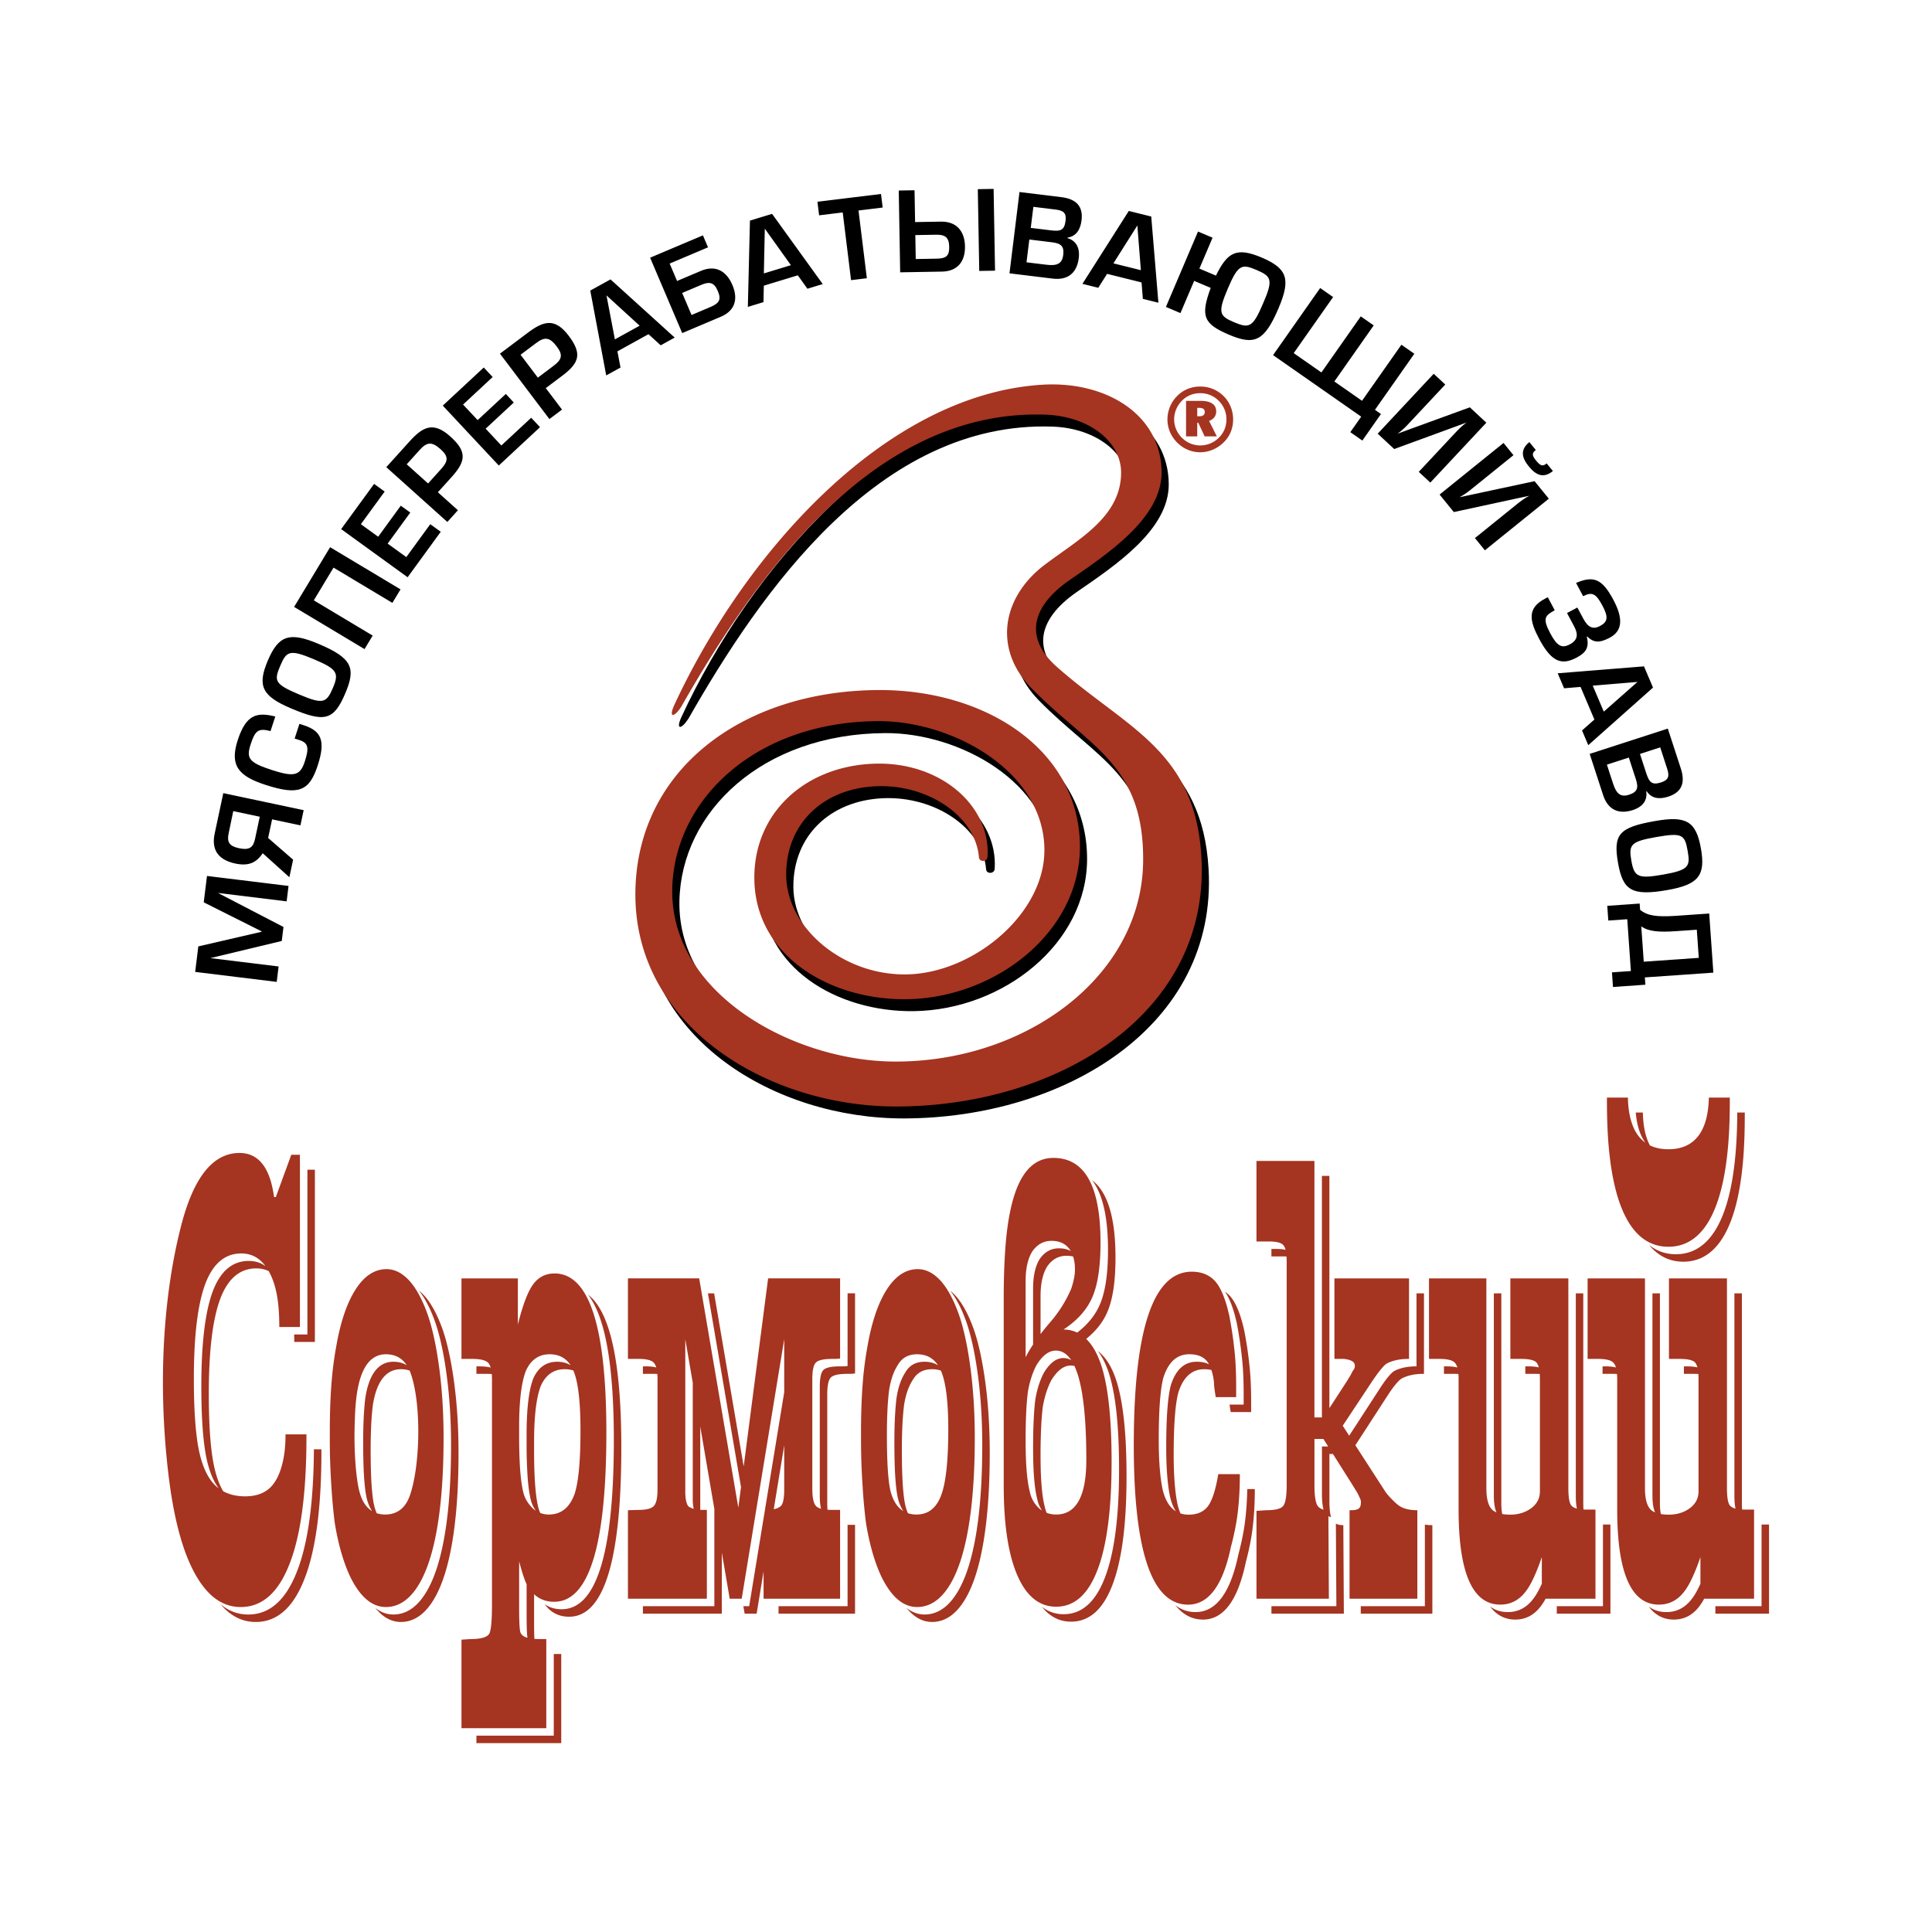
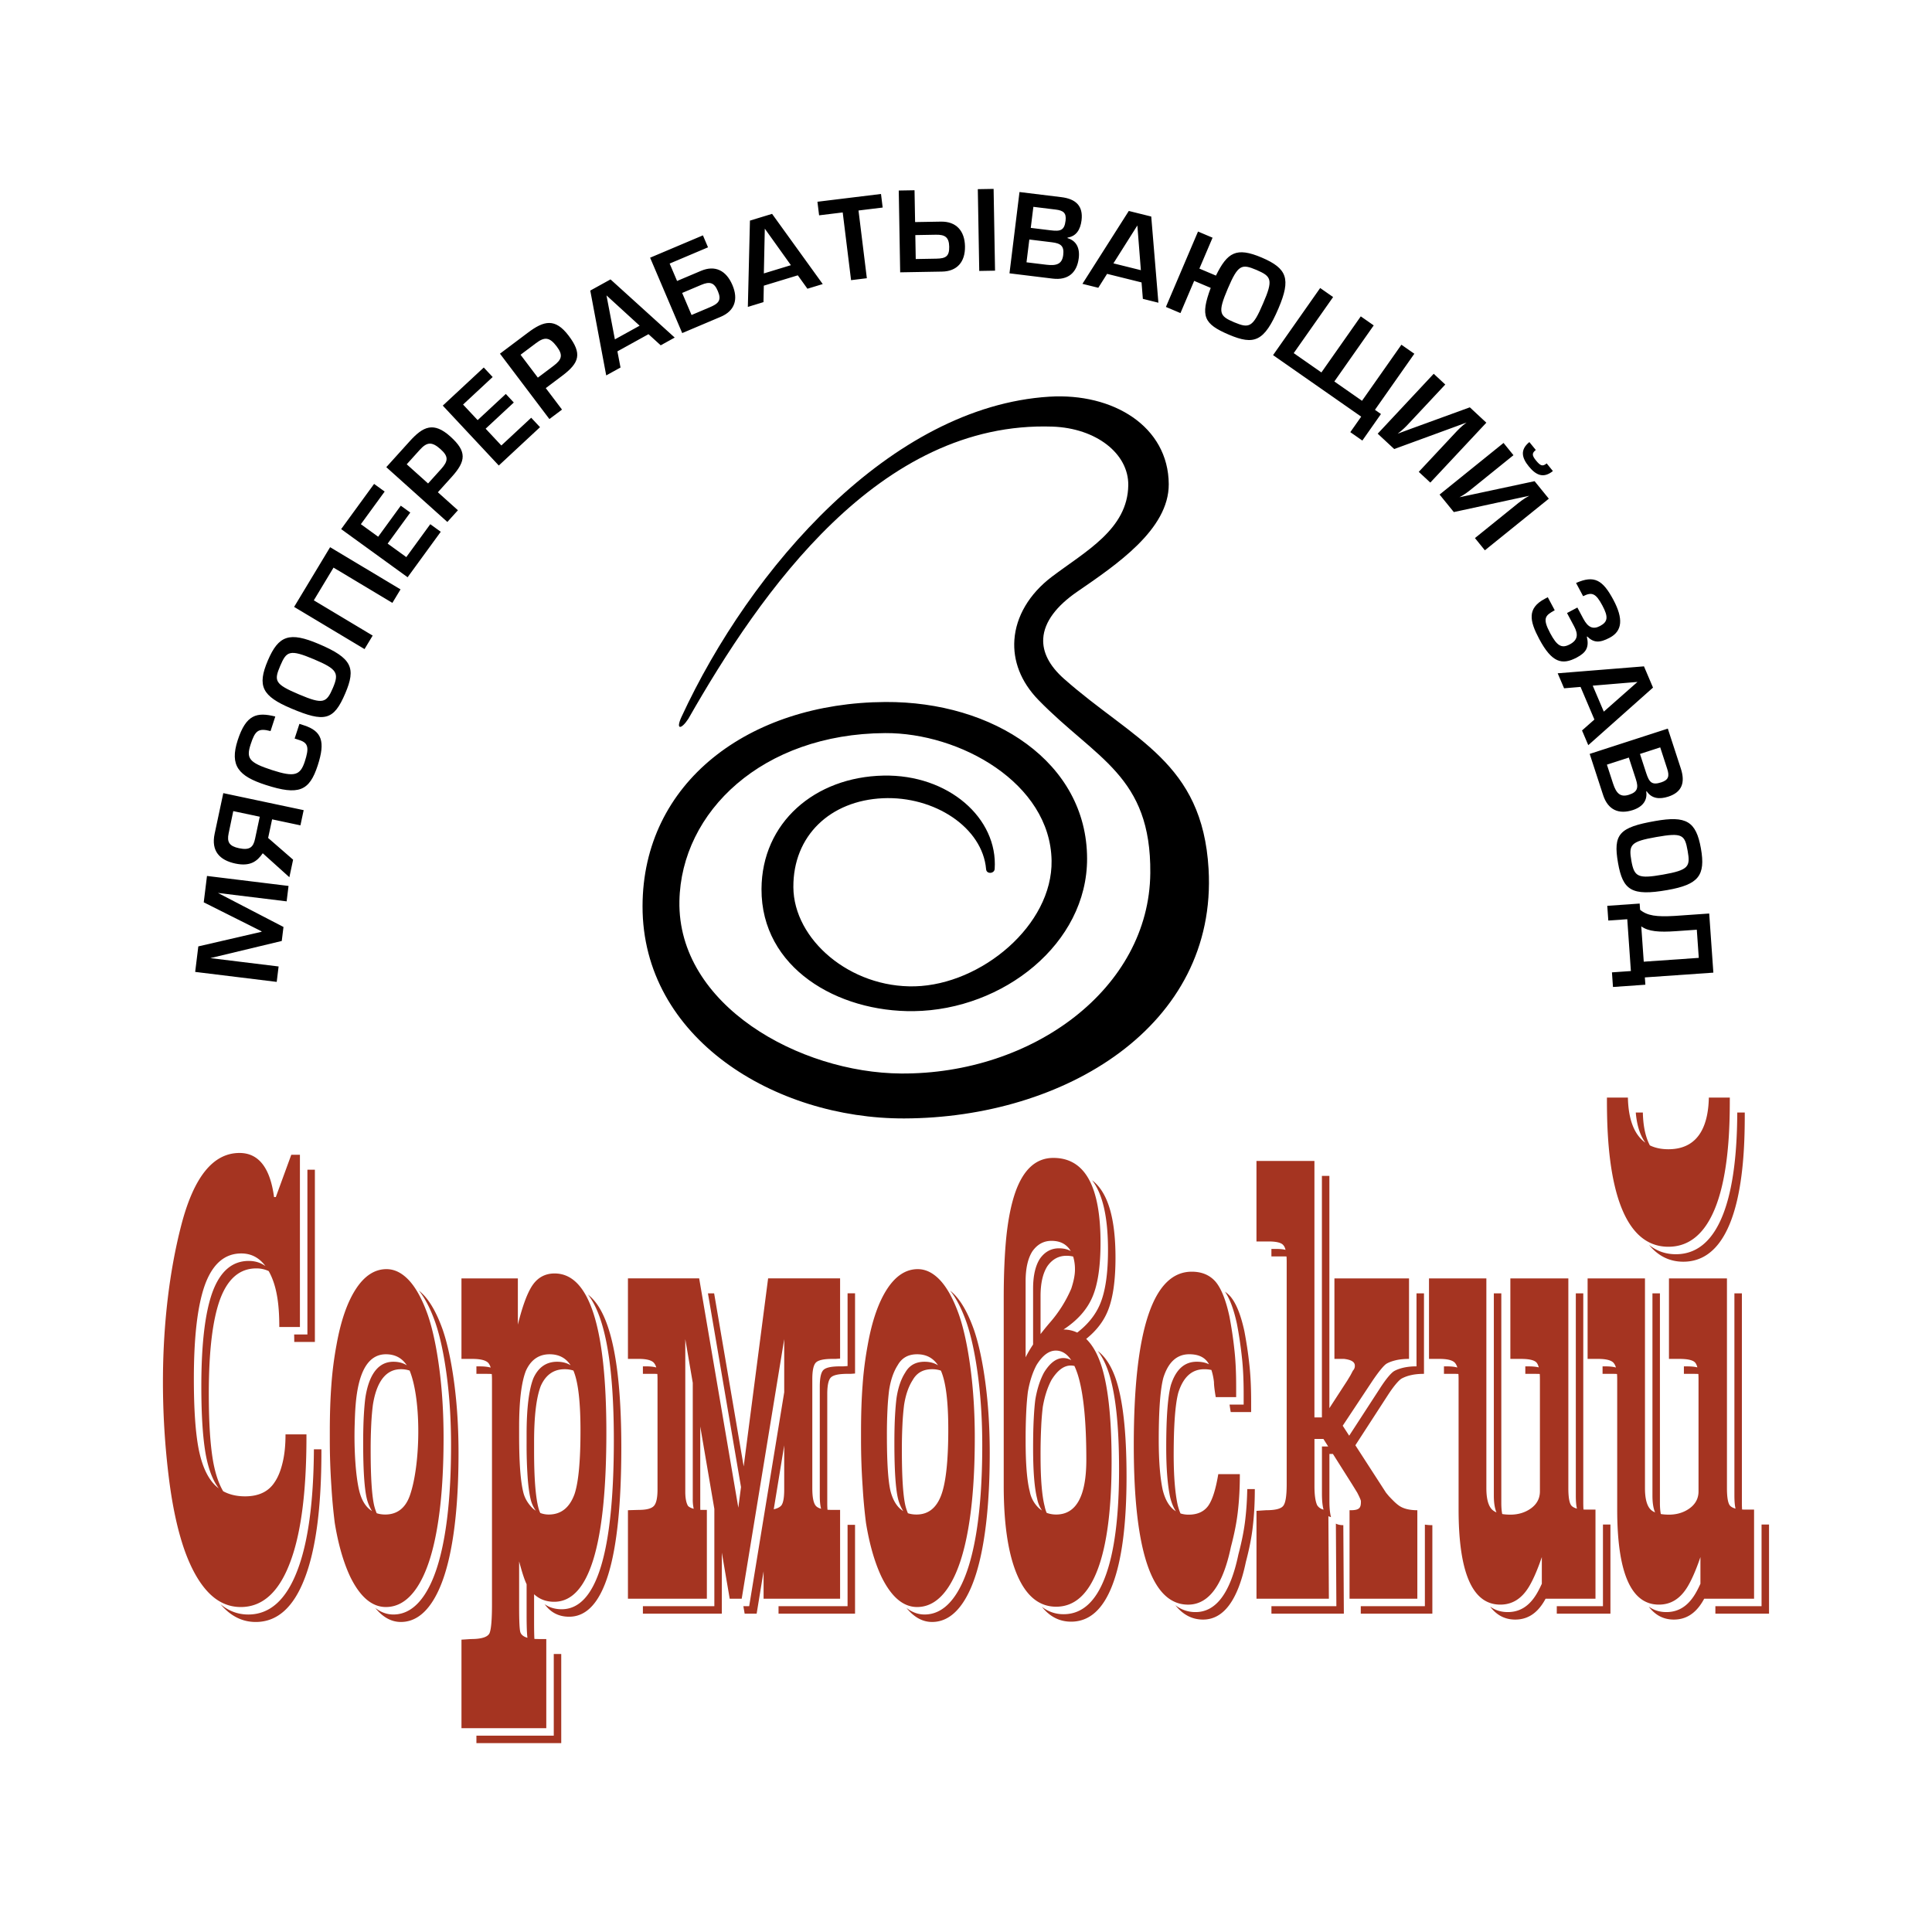
<svg xmlns="http://www.w3.org/2000/svg" width="2500" height="2500" viewBox="0 0 192.756 192.756">
  <g fill-rule="evenodd" clip-rule="evenodd">
    <path fill="#fff" d="M0 0h192.756v192.756H0V0z" />
    <path d="M67.985 71.541c6.9-14.918 20.899-30.972 36.689-31.963 6.396-.402 11.898 2.977 11.932 8.723.027 4.526-5.256 8.065-9.145 10.742-2.021 1.391-3.283 2.99-3.377 4.674-.074 1.31.559 2.67 2.092 4.024 6.936 6.127 13.787 8.28 14.404 18.952.906 15.69-14.398 24.852-30.368 24.893-12.923.034-26.122-8.017-26.105-21.169.016-12.343 10.589-20.3 24.222-20.379 10.789-.062 20.109 6.018 20.13 15.615.021 8.496-8.371 15.102-17.273 15.229-7.625.108-15.242-4.314-15.21-12.181.027-6.625 5.319-11.182 12.168-11.32 6.491-.131 11.437 4.259 11.095 9.316-.033.481-.812.537-.854.032-.348-4.163-5.155-7.328-10.312-7.089-5.229.242-8.949 3.729-8.918 8.875.031 5.215 5.664 10.067 12.148 9.89 6.604-.18 13.724-6.098 13.614-12.548-.131-7.736-9.162-12.76-16.611-12.716-12.247.072-20.348 7.848-20.52 16.755-.201 10.406 12.013 17.142 22.11 17.208 13.13.085 24.763-8.48 24.87-19.991.092-9.725-5.408-11.378-11.156-17.274-1.789-1.835-2.547-3.942-2.404-5.997.16-2.328 1.475-4.588 3.744-6.305 3.348-2.532 7.561-4.734 7.619-9.125.043-3.15-3.197-5.697-7.561-5.849-17.305-.6-29.102 16.479-36.332 29.152-.713 1.093-1.278 1.111-.691-.174z" />
-     <path d="M119.744 38.566c-.893 0-1.695.331-2.295.938a3.32 3.32 0 0 0-.973 2.339c0 .866.34 1.678.963 2.304.635.634 1.439.975 2.305.975.857 0 1.697-.35 2.34-.984.615-.598.945-1.394.945-2.294 0-.884-.338-1.714-.945-2.321a3.257 3.257 0 0 0-2.34-.957zm2.617 3.268c0 .723-.26 1.348-.752 1.831a2.62 2.62 0 0 1-1.855.776c-.697 0-1.34-.268-1.84-.768s-.768-1.152-.768-1.839c0-.688.277-1.349.777-1.857.48-.491 1.115-.75 1.83-.75a2.56 2.56 0 0 1 1.848.769 2.58 2.58 0 0 1 .76 1.838zm-2.572-1.839h-1.455v3.544h1.115v-1.357h.107l.635 1.357h1.213l-.775-1.545c.463-.16.713-.509.713-.955 0-.669-.526-1.044-1.553-1.044zm-.17.696c.393 0 .58.125.58.411 0 .276-.178.428-.518.428h-.232v-.839h.17zM67.27 70.349c6.9-14.918 20.899-30.971 36.689-31.963 6.396-.401 11.898 2.978 11.932 8.723.027 4.527-5.256 8.065-9.145 10.743-2.021 1.391-3.283 2.989-3.377 4.673-.074 1.31.559 2.67 2.092 4.024 6.936 6.128 13.789 8.281 14.404 18.952.906 15.69-14.396 24.853-30.368 24.894-12.923.033-26.122-8.017-26.105-21.17.016-12.343 10.589-20.299 24.222-20.379 10.789-.063 20.109 6.018 20.13 15.615.021 8.496-8.371 15.103-17.273 15.229-7.624.108-15.242-4.315-15.21-12.182.027-6.625 5.319-11.182 12.168-11.32 6.491-.131 11.436 4.259 11.094 9.316-.031.481-.812.537-.854.032-.348-4.163-5.155-7.328-10.312-7.09-5.229.242-8.949 3.729-8.918 8.875.031 5.215 5.665 10.066 12.148 9.891 6.604-.18 13.724-6.099 13.614-12.549-.131-7.736-9.162-12.759-16.611-12.716-12.246.072-20.347 7.848-20.519 16.755-.201 10.405 12.013 17.142 22.109 17.208 13.13.085 24.763-8.48 24.871-19.99.094-9.726-5.408-11.379-11.156-17.274-1.789-1.835-2.545-3.942-2.404-5.997.16-2.329 1.475-4.588 3.744-6.305 3.348-2.532 7.561-4.734 7.619-9.125.043-3.151-3.195-5.698-7.561-5.849-17.304-.6-29.102 16.479-36.332 29.151-.712 1.096-1.278 1.114-.691-.172z" fill="#a53421" />
    <path d="M20.651 87.394l-.324 2.631L26.1 92.92l-.005.043-6.309 1.459-.313 2.545 8.135.996.189-1.538-6.81-.834 7.124-1.71.172-1.397-6.539-3.395 6.854.839.189-1.538-8.136-.996zm9.646-6.565l-.323 1.516-2.826-.599-.396 1.857 2.491 2.168-.373 1.75-2.656-2.392c-.568.828-1.27 1.336-2.726 1.029-1.573-.334-2.442-1.243-2.072-2.982l.862-4.045 8.019 1.698zm-4.38.656l-2.644-.56-.462 2.222c-.187.875.075 1.276 1.038 1.48 1.049.222 1.418-.09 1.595-.922l.473-2.22zm3.479-7.801l.489.158c.874.283.968.772.525 2.132-.453 1.39-1.022 1.584-3.26.859-2.341-.759-2.594-1.185-2.141-2.575.443-1.359.752-1.638 1.983-1.319l.474-1.453c-1.831-.456-2.908-.22-3.747 2.354-.835 2.563.104 3.602 2.789 4.472 3.31 1.072 4.359.609 5.191-1.944.775-2.376.423-3.419-1.367-4l-.458-.148-.478 1.464zm-.346-3.003c3.344 1.415 4.245 1.204 5.399-1.507 1.073-2.521.696-3.51-2.659-4.93-2.891-1.224-3.992-.871-5.069 1.659-1.086 2.55-.562 3.555 2.329 4.778zm.785-1.398c-2.438-1.032-2.516-1.349-1.875-2.856.62-1.456.929-1.68 3.367-.649 2.327.985 2.522 1.364 1.881 2.871-.642 1.505-.996 1.64-3.373.634zm3.1-14.689l-3.591 5.957 7.026 4.209.812-1.347-5.872-3.518 1.967-3.264 5.872 3.518.812-1.347-7.026-4.208zm3.069-2.294l2.374-3.257-1.054-.763-3.287 4.51 6.631 4.803 3.306-4.537-1.045-.756-2.393 3.283-1.859-1.347 2.257-3.098-.947-.686-2.257 3.098-1.726-1.25zm8.628-.224l1.055-1.167-2-1.796 1.376-1.524c1.442-1.597 1.532-2.544-.135-4.041-1.667-1.496-2.711-1.009-4.051.475l-2.336 2.586 6.091 5.467zm-1.922-3.84l-2.131-1.913 1.297-1.436c.717-.794 1.21-.851 2.088-.062.805.722.759 1.181.042 1.975l-1.296 1.436zm3.49-7.874l2.953-2.746-.888-.95-4.089 3.802 5.589 5.977 4.113-3.825-.88-.941-2.978 2.768-1.567-1.676 2.809-2.612-.798-.854-2.809 2.611-1.455-1.554zm8.614 1.449l1.259-.945-1.62-2.143 1.643-1.235c1.721-1.293 1.991-2.206.641-3.992-1.351-1.786-2.468-1.507-4.067-.305l-2.788 2.095 4.932 6.525zm-1.152-4.134l-1.726-2.283 1.547-1.162c.856-.644 1.351-.606 2.062.335.652.862.52 1.304-.336 1.947l-1.547 1.163zm11.039-4.335l1.218 1.11 1.397-.772-6.404-5.804-2.02 1.116 1.591 8.464 1.426-.788-.309-1.613 3.101-1.713zm-.884-.847l-2.469 1.365-.839-4.389 3.308 3.024zm4.248.737l3.848-1.628c1.39-.588 1.771-1.733 1.159-3.169-.616-1.447-1.723-2.009-3.133-1.412l-2.387 1.01-.74-1.737 3.828-1.62-.509-1.194-5.269 2.229 3.203 7.521zm.932-1.804l-.937-2.2 1.894-.802c.836-.354 1.301-.267 1.667.622.373.874.115 1.22-.781 1.599l-1.843.781zm10.601-3.959l.96 1.338 1.527-.465-5.054-7.005-2.208.673-.209 8.609 1.559-.476.034-1.642 3.391-1.032zm-.688-1.012l-2.7.823.095-4.467 2.605 3.644zm6.001 1.495l1.575-.193-.832-6.757 2.411-.295-.167-1.354-6.343.776.167 1.354 2.356-.288.833 6.757zm4.9-.782l4.18-.073c1.488-.026 2.314-.957 2.287-2.517-.027-1.56-.886-2.494-2.396-2.468l-2.582.044-.056-3.174-1.575.027.142 8.161zm1.553-1.326l-.042-2.389 2.058-.036c.908-.016 1.307.25 1.323 1.199.016.949-.33 1.173-1.282 1.189l-2.057.037zm7.769-6.998l-1.576.027.143 8.159 1.576-.027-.143-8.159zm3.967 1.79l2.236.274c.76.093 1.072.34.977 1.108-.119.975-.508 1.082-1.496.96l-1.977-.241.26-2.101zm-.403 3.26l2.258.277c.902.11 1.232.392 1.123 1.269-.109.899-.652 1.097-1.686.97l-1.977-.241.282-2.275zm-1.98 3.374l4.301.526c1.574.193 2.434-.614 2.611-2.043.127-1.04-.271-1.748-1.123-1.995l.008-.055c.854-.126 1.275-.778 1.393-1.72.176-1.43-.564-2.136-2.021-2.314l-4.17-.51-.999 8.111zm13.176.907l.131 1.64 1.551.386-.715-8.599-2.24-.557-4.625 7.272 1.582.393.877-1.389 3.439.854zm-.067-1.221l-2.74-.681 2.389-3.78.351 4.461zm5.838-.158l1.314-3.083-1.451-.614-3.203 7.522 1.451.614 1.367-3.214 1.652.7c-1.057 2.847-.688 3.598 1.816 4.669 2.518 1.065 3.527.708 4.949-2.636 1.25-2.933.861-3.974-1.674-5.058-2.537-1.075-3.426-.525-4.57 1.799l-1.651-.699zm2.832 2.004c1.023-2.399 1.375-2.5 2.865-1.869 1.486.642 1.697.955.65 3.357-1.021 2.401-1.379 2.486-2.873 1.866-1.492-.632-1.663-.953-.642-3.354zm4.518 6.629l8.793 6.139-1.086 1.547 1.201.838 1.857-2.647-.6-.419 3.93-5.595-1.291-.9-3.93 5.594-2.76-1.927 3.928-5.595-1.291-.901-3.928 5.594-2.762-1.927 3.93-5.594-1.291-.902-4.7 6.695zm21.279 6.741l-5.59 5.976-1.152-1.071 3.686-3.942c.172-.183.59-.63 1.08-.979-.688.256-1.023.375-1.414.521l-5.801 2.124-1.648-1.532 5.588-5.977 1.154 1.072-3.672 3.925c-.172.184-.59.631-1.082.98.689-.256 1.025-.375 1.414-.521l5.789-2.108 1.648 1.532zm6.234 7.583l-6.381 5.15-.99-1.221 4.209-3.398c.188-.151.682-.551 1.207-.821-.707.15-1.068.23-1.465.313l-6.059 1.312-1.42-1.747 6.381-5.15.99 1.221-4.189 3.382c-.188.151-.68.549-1.199.814.709-.152 1.068-.23 1.465-.313l6.031-1.29 1.42 1.748zm-2.002-3.228c.682.839 1.43 1.26 2.408.47l-.619-.763c-.393.316-.605.277-1.066-.291-.42-.517-.414-.734-.021-1.049l-.641-.788c-.979.79-.723 1.608-.061 2.421zm4.85 14.087l-1.033.548.715 1.339c.426.8.357 1.368-.445 1.792-.812.431-1.273.144-1.947-1.117-.812-1.522-.484-1.77.451-2.291l-.693-1.3-.299.159c-1.777.942-1.523 2.191-.553 4.012 1.264 2.37 2.281 2.621 3.74 1.848.938-.497 1.256-1.012 1.01-2.08l.039-.02c.646.633 1.23.658 2.244.12 1.275-.676 1.361-1.908.365-3.777-1.064-1.994-1.908-2.486-3.723-1.684l.703 1.319c.879-.441 1.266-.3 1.922.933.607 1.137.555 1.622-.236 2.042-.705.374-1.207.132-1.664-.725l-.596-1.118zm1.699 11.174l-1.234 1.091.623 1.467 6.459-5.744-.902-2.119-8.609.692.639 1.497 1.641-.138 1.383 3.254zm.938-.788l-1.104-2.591 4.465-.373L160.012 71zm5.629 3.566l.695 2.138c.238.727.145 1.112-.594 1.352-.938.304-1.197-.002-1.506-.946l-.615-1.889 2.02-.655zm-3.133 1.016l.703 2.158c.281.861.164 1.278-.68 1.551-.863.28-1.271-.126-1.594-1.112l-.615-1.889 2.186-.708zm-3.904-.365l1.34 4.109c.49 1.505 1.586 1.94 2.961 1.496.998-.324 1.475-.983 1.34-1.856l.051-.017c.477.718 1.248.824 2.152.531 1.373-.445 1.703-1.413 1.25-2.803l-1.299-3.984-7.795 2.524zm6.535 6.696c-3.576.629-4.217 1.295-3.705 4.197.479 2.696 1.334 3.321 4.924 2.69 3.092-.543 3.824-1.437 3.344-4.144-.483-2.729-1.47-3.287-4.563-2.743zm.105 1.599c2.607-.459 2.848-.235 3.133 1.377.275 1.558.139 1.914-2.469 2.373-2.49.438-2.861.226-3.146-1.386-.285-1.612-.061-1.917 2.482-2.364zm-1.611 7.258l-.043-.621-3.232.226.104 1.469 1.891-.132.361 5.17-1.889.132.102 1.458 3.232-.226-.051-.729 6.834-.476-.414-5.899-3.445.24c-1.823.105-2.729-.017-3.45-.612zm5.658 1.989l.197 2.808-5.49.382-.248-3.526c.715.519 1.783.597 3.438.482l2.103-.146z" />
    <path d="M32.067 144.839c0 5.564-.557 9.785-1.68 12.661-1.113 2.888-2.74 4.325-4.871 4.325-1.218 0-2.289-.482-3.224-1.448a7.259 7.259 0 0 1-.296-.327c.824.687 1.747 1.03 2.773 1.03 2.131 0 3.758-1.438 4.872-4.325 1.089-2.79 1.645-6.842 1.678-12.158h.748v.242zm-1.492-1.492c0 5.564-.556 9.785-1.68 12.662-1.113 2.887-2.74 4.325-4.872 4.325-1.217 0-2.289-.482-3.223-1.448-.924-.956-1.722-2.362-2.383-4.211-.651-1.848-1.166-4.137-1.522-6.855a77.546 77.546 0 0 1-.636-10.572c.043-5.14.62-10.343 1.822-14.993 1.245-4.814 3.171-7.223 5.817-7.223 1.9 0 3.055 1.47 3.443 4.398h.178l1.543-4.221h.861v17.188h-2.058c0-1.807-.139-3.965-1.059-5.582a2.866 2.866 0 0 0-1.239-.266c-1.638 0-2.835 1.019-3.601 3.056-.756 2.047-1.134 5.197-1.134 9.459 0 2.992.158 5.312.473 6.961.222 1.129.54 2.042.959 2.753.621.341 1.351.512 2.19.512 1.354 0 2.341-.473 2.95-1.417.336-.493.598-1.134.788-1.932.199-.809.294-1.743.294-2.836h2.089v.242zm-4.089-17.029c-.626-.843-1.427-1.261-2.41-1.261-1.638 0-2.834 1.019-3.601 3.055-.756 2.048-1.134 5.197-1.134 9.46 0 2.993.157 5.312.472 6.961.326 1.659.861 2.855 1.617 3.622.126.124.259.238.398.342-.575-.76-.996-1.826-1.269-3.218-.315-1.648-.472-3.97-.472-6.961 0-4.263.377-7.413 1.133-9.46.767-2.036 1.963-3.055 3.601-3.055.63.001 1.183.172 1.665.515zm4.184-9.617h.746v17.187h-2.058c0-.255-.004-.503-.011-.745h1.323v-16.442zm137.275 9.18c6.125 0 6.127-11.323 6.131-14.884h-.748c-.027 4.173-.383 14.138-6.127 14.138-1.068 0-1.949-.344-2.678-.931.848 1.031 1.961 1.677 3.422 1.677zm-3.338-11.608c-.512-.97-.676-2.179-.699-3.276h-.707c.09 1.072.35 2.174.957 3.008-1.357-.972-1.707-2.859-1.742-4.5h-2.092c.004 3.561.006 14.884 6.131 14.884 6.123 0 6.125-11.323 6.129-14.884h-2.092c-.049 2.329-.732 5.155-4.037 5.155-.74 0-1.348-.14-1.848-.387zm11.891 46.723h-5.354v-.745h4.607v-8.147h.746v8.892h.001zm-6.471-1.491a6.397 6.397 0 0 1-.207.357c-.701 1.126-1.615 1.723-2.824 1.723-1.021 0-1.855-.433-2.5-1.294.506.364 1.09.547 1.754.547 1.209 0 2.123-.595 2.824-1.722.172-.273.367-.64.578-1.105v-2.663c-.494 1.459-.965 2.447-1.324 3.023-.701 1.126-1.615 1.722-2.824 1.722-2.771 0-4.156-3.171-4.156-9.502v-13.008c0-.181-.006-.348-.02-.501a5.258 5.258 0 0 0-.389-.013H159.888v-.746h.305c.422 0 .766.039 1.027.114a1.19 1.19 0 0 0-.23-.461c-.23-.262-.746-.399-1.543-.399H158.396v-8.031h5.723v20.925c0 .985.168 1.669.494 2.058.125.15.297.272.516.365-.176-.399-.264-.958-.264-1.678v-20.179h.746v20.925c0 .419.029.782.09 1.093.238.04.51.062.812.062.775 0 1.49-.207 2.088-.651.588-.437.861-1.008.861-1.669v-11.213c0-.183-.006-.351-.016-.503a6.192 6.192 0 0 0-.371-.011h-1.072v-.746h.326c.424 0 .762.035 1.018.1-.057-.216-.131-.374-.221-.478-.201-.231-.703-.368-1.543-.368h-1.07v-8.031h5.785v20.914c0 .944.105 1.521.303 1.753.107.125.283.222.525.294l.029.008c-.074-.307-.113-.741-.113-1.31v-20.168h.746v20.914c0 .242.008.46.021.653.104.005.217.008.336.008h.859v8.893h-4.977v-.001zm-9.353 1.491h-5.354v-.745h4.607v-8.147h.746v8.892h.001zm-6.471-1.491a6.397 6.397 0 0 1-.207.357c-.701 1.126-1.615 1.723-2.824 1.723-1.021 0-1.854-.433-2.5-1.294.506.364 1.09.547 1.756.547 1.207 0 2.121-.595 2.822-1.722.172-.273.367-.64.578-1.105v-2.663c-.494 1.459-.963 2.447-1.322 3.023-.703 1.126-1.617 1.722-2.824 1.722-2.771 0-4.158-3.171-4.158-9.502v-13.008c0-.181-.006-.348-.018-.501a5.352 5.352 0 0 0-.391-.013H144.064v-.746h.305c.422 0 .766.039 1.029.114a1.22 1.22 0 0 0-.232-.461c-.23-.262-.746-.399-1.543-.399H142.572v-8.031h5.723v20.925c0 .986.168 1.669.494 2.058.125.15.297.272.516.365-.174-.4-.264-.958-.264-1.678v-20.179h.746v20.925c0 .419.029.782.09 1.093.238.04.51.062.812.062.775 0 1.49-.207 2.09-.651.586-.437.859-1.008.859-1.669v-11.213c0-.183-.006-.351-.016-.503a6.142 6.142 0 0 0-.371-.011h-1.07v-.746h.324c.424 0 .762.035 1.018.1-.057-.216-.131-.374-.221-.478-.201-.231-.703-.368-1.543-.368h-1.07v-8.031h5.785v20.914c0 .944.105 1.521.305 1.753.105.125.283.222.523.294l.029.008c-.074-.307-.111-.741-.111-1.31v-20.168h.744v20.914c0 .242.008.46.021.653.104.005.217.008.336.008h.861v8.893h-4.979v-.001zm-11.297 1.491h-7.141v-.745h6.395v-8.139c.227.035.477.055.746.055v8.829zm-9.922-15.937h-.348v4.704c0 .688.055 1.224.16 1.603a1.23 1.23 0 0 1-.262-.101l.049 8.24h-7.223v-8.767l.955-.063c.902 0 1.469-.137 1.701-.42.24-.272.357-.997.357-2.173v-22.216c0-.184-.006-.352-.018-.506a5.045 5.045 0 0 0-.309-.008h-1.197v-.746h.451c.395 0 .715.031.959.091-.055-.214-.129-.37-.225-.469-.188-.241-.682-.368-1.479-.368h-1.197v-8.031h5.783v25.586h.746V117.32h.746v23.172l1.773-2.73.336-.557.242-.462a.653.653 0 0 0 .189-.494c0-.367-.357-.587-1.082-.672h-.955v-8.031h7.443v8.031c-.494 0-.912.043-1.281.126-.355.085-.672.189-.934.336-.262.147-.725.693-1.387 1.659l-3.014 4.546.645.997 3.115-4.797c.637-.982 1.123-1.512 1.387-1.659.262-.146.576-.252.934-.336a5.742 5.742 0 0 1 1.281-.126v-7.286h.746v8.032c-.494 0-.914.042-1.281.126a3.642 3.642 0 0 0-.936.336c-.262.146-.748.677-1.385 1.659l-3.244 5.005 3.055 4.727.146.179.158.188.242.252c.041.042.135.137.293.294.158.147.293.263.41.347.43.325 1.059.493 1.879.493v8.83h-6.764v-8.83h.127c.924 0 1.008-.294 1.008-.893 0-.104-.125-.388-.367-.86l-.504-.819-1.924-3.044zm-.933 5.56c-.105-.379-.16-.914-.16-1.603v-4.703h.621l-.473-.746h-.895v4.703c0 .903.096 1.544.273 1.911.142.217.351.364.634.438zm1.23 1.392c.195.104.443.156.742.156l.053 8.829h-7.225v-.745h6.479l-.049-8.24zm-8.088-3.446c0 1.312-.062 2.52-.189 3.633-.115 1.103-.355 2.32-.703 3.633-.797 3.832-2.225 5.754-4.273 5.754-1.084 0-2.006-.479-2.764-1.435a3.224 3.224 0 0 0 2.02.688c2.047 0 3.475-1.921 4.271-5.753.348-1.312.588-2.53.703-3.632.102-.899.162-1.86.182-2.888h.753zm-2.976-19.691c.201.137.385.299.551.488.566.673 1.029 1.816 1.387 3.465.199 1.061.367 2.132.482 3.213.127 1.071.189 2.342.189 3.79v1.05h-2.037a20.76 20.76 0 0 1-.115-.745h1.406v-1.05c0-1.449-.062-2.72-.189-3.791a40.887 40.887 0 0 0-.482-3.212c-.315-1.454-.714-2.517-1.192-3.208zm-1.354 7.809a3.2 3.2 0 0 0-.721-.075c-1.229 0-2.088.777-2.582 2.341-.305 1.145-.461 3.213-.461 6.184 0 2.132.135 3.801.398 5.02.078.311.17.591.281.842.246.082.518.123.809.123.883 0 1.533-.295 1.965-.893.42-.599.744-1.648.996-3.149h2.152c0 1.312-.062 2.52-.188 3.632-.117 1.104-.357 2.32-.705 3.633-.797 3.832-2.225 5.754-4.271 5.754-3.613 0-5.418-5.302-5.418-15.906 0-11.539 1.932-17.312 5.785-17.312 1.008 0 1.795.336 2.373.997.566.672 1.027 1.816 1.385 3.465.199 1.061.367 2.132.482 3.213.127 1.071.189 2.341.189 3.79v1.05h-2.037c-.115-.672-.178-1.176-.178-1.501a6.068 6.068 0 0 0-.254-1.208zm-3.545 14.097c-.24-.366-.43-.824-.566-1.375-.264-1.218-.398-2.888-.398-5.019 0-2.972.156-5.04.461-6.184.494-1.564 1.355-2.342 2.582-2.342.49 0 .898.086 1.227.258a1.864 1.864 0 0 0-.26-.373c-.379-.421-.945-.631-1.711-.631-1.229 0-2.09.777-2.584 2.342-.305 1.145-.461 3.212-.461 6.184 0 2.131.137 3.801.398 5.019.258 1.032.695 1.739 1.312 2.121zm-4.923-3.474c0 4.735-.461 8.336-1.396 10.793-.934 2.467-2.309 3.695-4.137 3.695-1.152 0-2.123-.495-2.91-1.481a3.444 3.444 0 0 0 2.166.736c1.826 0 3.201-1.229 4.135-3.696.936-2.457 1.396-6.058 1.396-10.793 0-4.504-.377-7.811-1.133-9.9-.273-.754-.605-1.377-.992-1.874.076.058.152.119.227.185.619.557 1.123 1.364 1.512 2.436.755 2.087 1.132 5.395 1.132 9.899zm-3.434-29.55c1.555 1.174 2.332 3.742 2.332 7.712 0 2.342-.262 4.137-.799 5.396-.43 1.021-1.139 1.928-2.125 2.718.568.552 1.035 1.325 1.4 2.332.756 2.089 1.135 5.396 1.135 9.9 0 4.734-.463 8.336-1.396 10.792-.936 2.468-2.311 3.696-4.137 3.696-1.68 0-2.973-1.05-3.875-3.139-.902-2.09-1.354-5.071-1.354-8.945V129.52c0-2.446.094-4.525.273-6.247.188-1.721.482-3.17.891-4.336.809-2.278 2.068-3.412 3.791-3.412 3.139 0 4.703 2.814 4.703 8.452 0 2.341-.262 4.136-.797 5.396-.535 1.27-1.502 2.362-2.898 3.274.494 0 .949.104 1.369.306 1.064-.817 1.822-1.763 2.275-2.835.535-1.26.797-3.055.797-5.396.001-3.274-.526-5.595-1.585-6.966zm-1.891 7.61a2.77 2.77 0 0 0-.67-.077c-.777 0-1.418.347-1.91 1.05-.453.715-.674 1.712-.674 2.982v3.781c.275-.358.58-.734.914-1.126a12.81 12.81 0 0 0 2.152-3.412c.24-.735.367-1.365.367-1.88a4.34 4.34 0 0 0-.179-1.318zm-3.998 8.776v-5.566c0-1.271.221-2.268.672-2.981.492-.704 1.133-1.05 1.91-1.05.459 0 .85.092 1.178.276a2.417 2.417 0 0 0-.201-.288c-.41-.493-.977-.734-1.723-.734-.777 0-1.416.347-1.91 1.05-.451.714-.672 1.711-.672 2.981v7.591c.194-.398.442-.823.746-1.279zm4.125 2.14a1.589 1.589 0 0 0-.367-.043c-.682 0-1.322.473-1.922 1.438-.398.746-.691 1.648-.871 2.709a27.025 27.025 0 0 0-.156 1.942 55.728 55.728 0 0 0-.064 2.919c0 2.299.137 3.979.41 5.039.045.229.109.445.199.65.291.111.607.168.945.168 2.004 0 3.012-1.827 3.012-5.47 0-3.611-.25-6.331-.756-8.157a7.88 7.88 0 0 0-.43-1.195zm-3.234 14.422a3.038 3.038 0 0 1-.482-1.162c-.273-1.061-.408-2.74-.408-5.04 0-1.145.02-2.12.062-2.919.041-.808.094-1.448.158-1.941.178-1.061.471-1.964.871-2.709.598-.966 1.238-1.438 1.92-1.438.287 0 .551.071.795.214-.424-.642-.936-.96-1.539-.96-.684 0-1.324.473-1.922 1.438-.398.745-.693 1.648-.871 2.709a26.844 26.844 0 0 0-.158 1.942 55.973 55.973 0 0 0-.062 2.918c0 2.3.137 3.979.41 5.04a3.07 3.07 0 0 0 .934 1.69c.093.08.19.153.292.218zm-5.217-5.761c0 3.56-.221 6.604-.662 9.113-.439 2.52-1.091 4.441-1.962 5.774s-1.921 1.994-3.129 1.994c-.947 0-1.798-.469-2.555-1.402.559.438 1.162.657 1.809.657 1.208 0 2.258-.661 3.129-1.995.872-1.333 1.522-3.254 1.964-5.774.439-2.509.66-5.554.66-9.112 0-2.51-.146-4.819-.43-6.962-.283-2.131-.662-3.895-1.134-5.28-.482-1.373-1.034-2.438-1.646-3.195.185.145.366.314.543.508.693.767 1.312 1.91 1.848 3.433.473 1.387.852 3.15 1.135 5.281.284 2.141.43 4.452.43 6.96zm-4.877-8.2a2.714 2.714 0 0 0-.876-.136c-.882 0-1.522.356-1.932 1.081-.42.65-.704 1.48-.861 2.488a25.578 25.578 0 0 0-.157 1.827 49.662 49.662 0 0 0-.063 2.719c0 2.729.126 4.589.368 5.564.066.25.145.479.234.688.26.087.546.13.857.13 1.155 0 1.963-.63 2.446-1.879.483-1.25.725-3.455.725-6.604 0-2.729-.231-4.661-.703-5.795a2.096 2.096 0 0 1-.038-.083zm-3.753 14.017a4.18 4.18 0 0 1-.515-1.218c-.242-.977-.368-2.835-.368-5.564 0-1.061.021-1.975.063-2.72.042-.745.094-1.354.158-1.827.157-1.008.44-1.837.86-2.487.41-.725 1.05-1.082 1.932-1.082.516 0 .961.117 1.339.354-.483-.734-1.175-1.1-2.084-1.1-.882 0-1.522.356-1.933 1.082-.419.65-.703 1.48-.86 2.487a24.974 24.974 0 0 0-.158 1.827 49.676 49.676 0 0 0-.063 2.72c0 2.729.126 4.588.367 5.564.252.945.672 1.6 1.262 1.964zm-4.808 10.236h-7.633v-.745h6.887v-8.115h.746v8.86zm-7.067-16.792l-1.044 6.377c.371-.082.628-.217.771-.399.179-.252.273-.767.273-1.575v-4.403zm-2.058 12.567l-.692 4.226h-1.197l-.127-.745h.579l3.496-21.347v-5.301L74 159.505h-1.197l-.786-4.599v6.09h-7.875v-.745h7.129v-9.705l-1.407-8.223v7.996c0 .113.002.222.008.324H70.524v8.861H62.65v-8.83l1.071-.031c.766 0 1.26-.126 1.512-.389.242-.252.368-.809.368-1.648v-11.014a6.23 6.23 0 0 0-.019-.512 5.353 5.353 0 0 0-.369-.012H64.142v-.746h.325c.414 0 .749.038 1.007.111a1.19 1.19 0 0 0-.23-.458c-.231-.263-.735-.399-1.522-.399H62.65v-8.031h7.107l3.906 22.877.267-2.058-3.299-19.328h.618l2.949 17.271 2.437-18.762h7.182v8l-.43.031h-.305c-.872 0-1.417.116-1.669.357-.242.23-.368.787-.368 1.658v10.888c0 .903.116 1.491.357 1.765.109.123.283.219.521.285-.089-.316-.132-.75-.132-1.304v-10.888c0-.871.126-1.428.367-1.658.252-.242.798-.357 1.67-.357h.304l.431-.031v-7.255h.746v8.001l-.431.031h-.305c-.871 0-1.417.115-1.669.356-.241.231-.367.788-.367 1.659v10.888c0 .242.007.461.024.658.123.008.255.013.395.013h.861v8.861h-7.633v-2.732h-.001zm-6.971-6.238a4.195 4.195 0 0 1-.095-.96v-11.609l-.746-4.36v15.224c0 .651.095 1.123.273 1.418.114.118.302.215.568.287zm-7.223-6.114c0 11.254-1.732 16.882-5.208 16.882-1.028 0-1.839-.418-2.44-1.248.479.334 1.044.502 1.694.502 3.475 0 5.208-5.627 5.208-16.882 0-7.478-.86-12.312-2.58-14.507 2.217 1.68 3.326 6.763 3.326 15.253zm-8.703 14.638v2.759c0 .713.009 1.278.03 1.698.123.008.251.013.389.013h.798v8.893h-8.462v-8.83l.955-.062c1.103 0 1.732-.221 1.869-.651.147-.431.22-1.365.22-2.804v-22.426c0-.204-.007-.391-.022-.561a6.237 6.237 0 0 0-.449-.016h-1.082v-.746h.335c.45 0 .81.041 1.086.122a1.218 1.218 0 0 0-.236-.469c-.252-.263-.776-.399-1.596-.399H46.04v-8.031h5.627v4.609c.494-1.984 1.008-3.328 1.544-4.043.525-.703 1.239-1.06 2.12-1.06 3.444 0 5.166 5.291 5.166 15.874 0 11.255-1.732 16.883-5.208 16.883-.796 0-1.464-.252-2.003-.753zm-.662 4.347c-.056-.381-.084-1.157-.084-2.335v-3.013c-.223-.459-.465-1.216-.746-2.278v4.545c0 1.438.042 2.279.125 2.53.091.26.326.443.705.551zm2.625 1.614h.746v8.893h-8.463v-.746h7.717v-8.147zm1.958-28.278a2.747 2.747 0 0 0-.876-.133c-1.082 0-1.879.557-2.373 1.659-.452 1.165-.672 3.033-.672 5.596v.86c0 1.292.031 2.436.105 3.434.074.987.189 1.765.336 2.32.046.163.104.32.176.473.266.104.547.156.841.156 1.229 0 2.09-.683 2.583-2.058.389-1.176.588-3.276.588-6.311 0-2.803-.22-4.776-.672-5.91l-.036-.086zm-3.748 13.981a3.228 3.228 0 0 1-.479-.99c-.147-.556-.263-1.333-.336-2.32a47.226 47.226 0 0 1-.105-3.433v-.861c0-2.562.221-4.431.672-5.597.494-1.102 1.292-1.658 2.373-1.658.519 0 .967.117 1.346.351-.475-.732-1.176-1.097-2.092-1.097-1.081 0-1.879.557-2.373 1.659-.451 1.166-.671 3.034-.671 5.596v.861c0 1.291.031 2.436.104 3.433.074.987.189 1.765.336 2.32.157.557.462 1.051.913 1.502.102.086.205.164.312.234zm-7.712-5.778c0 3.56-.22 6.604-.661 9.113-.441 2.52-1.092 4.441-1.964 5.774-.871 1.333-1.921 1.994-3.128 1.994-.947 0-1.798-.469-2.555-1.402.558.438 1.161.657 1.809.657 1.207 0 2.257-.661 3.128-1.995.872-1.333 1.522-3.254 1.963-5.774.441-2.509.662-5.554.662-9.112 0-2.51-.147-4.819-.431-6.962-.283-2.131-.662-3.895-1.134-5.28-.483-1.373-1.034-2.438-1.646-3.195.185.145.366.314.544.508.693.767 1.312 1.91 1.848 3.433.472 1.387.85 3.15 1.134 5.281.284 2.141.431 4.452.431 6.96zm-4.877-8.2a2.714 2.714 0 0 0-.876-.136c-1.9 0-2.55 2.013-2.792 3.569a24.923 24.923 0 0 0-.158 1.827 49.662 49.662 0 0 0-.063 2.719c0 2.729.126 4.589.368 5.564.066.25.144.479.234.688.26.087.545.13.856.13 1.156 0 1.998-.617 2.446-1.879.532-1.494.832-3.865.847-6.237s-.254-4.745-.862-6.245zm-3.753 14.017a4.18 4.18 0 0 1-.515-1.218c-.241-.977-.368-2.835-.368-5.564 0-1.061.021-1.975.063-2.72.042-.745.095-1.354.158-1.827.243-1.557.893-3.569 2.793-3.569.515 0 .96.117 1.338.354-.482-.734-1.176-1.1-2.084-1.1-2.971 0-3.048 4.94-3.113 6.926-.086 2.626.105 5.33.467 6.755.242.947.671 1.599 1.261 1.963zm60.137-7.308c0 3.559-.219 6.604-.661 9.112-.441 2.521-1.092 4.441-1.963 5.775-.872 1.333-1.922 1.994-3.129 1.994-1.397 0-2.583-1.019-3.569-3.044-.673-1.439-1.187-3.224-1.534-5.355a54.165 54.165 0 0 1-.335-3.653 67.462 67.462 0 0 1-.158-4.714v-.703c0-1.764.053-3.329.158-4.693.094-1.365.272-2.699.514-4.011.431-2.404 1.082-4.263 1.943-5.575s1.879-1.963 3.044-1.963c.819 0 1.575.389 2.278 1.155.693.766 1.312 1.91 1.848 3.433.473 1.386.851 3.15 1.134 5.281.283 2.142.43 4.451.43 6.961zm-52.999 0c0 3.559-.22 6.604-.662 9.112-.441 2.521-1.092 4.441-1.963 5.775-.872 1.333-1.921 1.994-3.129 1.994-1.396 0-2.583-1.019-3.57-3.044-.672-1.439-1.187-3.224-1.533-5.355a55.416 55.416 0 0 1-.336-3.653 68.098 68.098 0 0 1-.157-4.714v-.703c0-1.764.053-3.329.157-4.693a35.76 35.76 0 0 1 .515-4.011c.43-2.404 1.082-4.263 1.942-5.575.86-1.312 1.879-1.963 3.044-1.963.819 0 1.575.389 2.278 1.155.693.766 1.312 1.91 1.848 3.433.473 1.386.851 3.15 1.134 5.281.285 2.142.432 4.451.432 6.961z" fill="#a53421" />
  </g>
</svg>